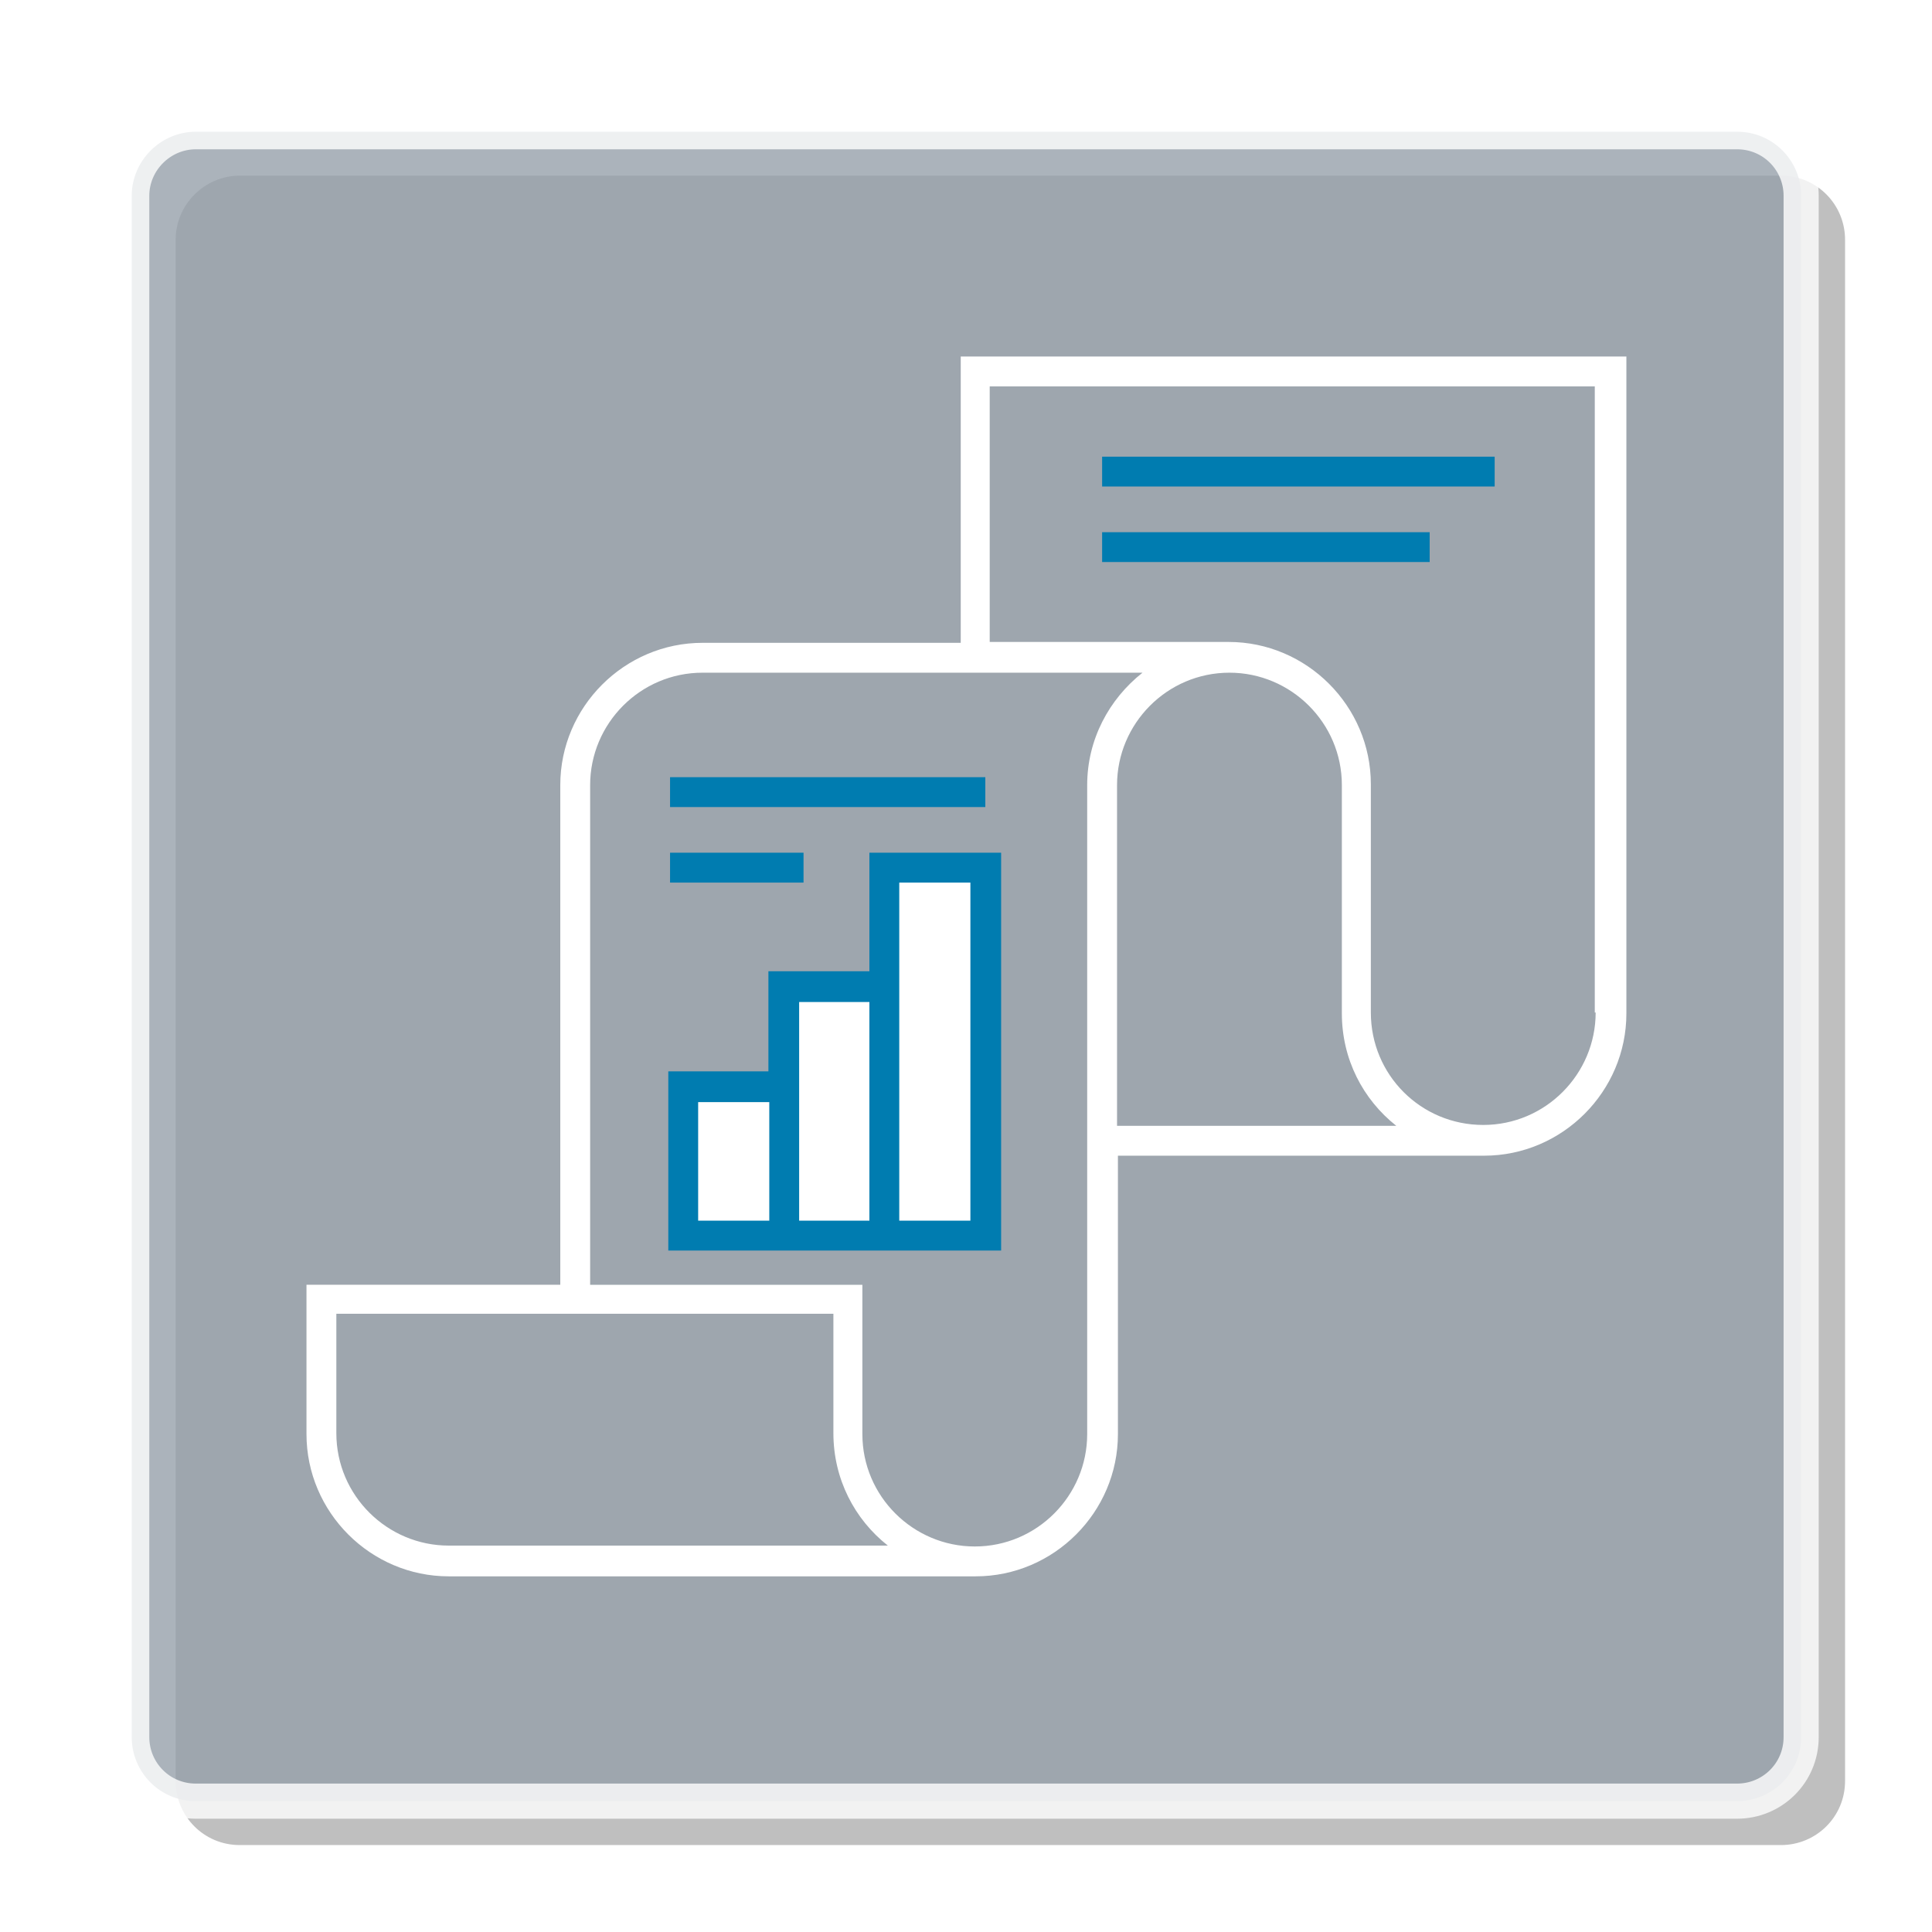
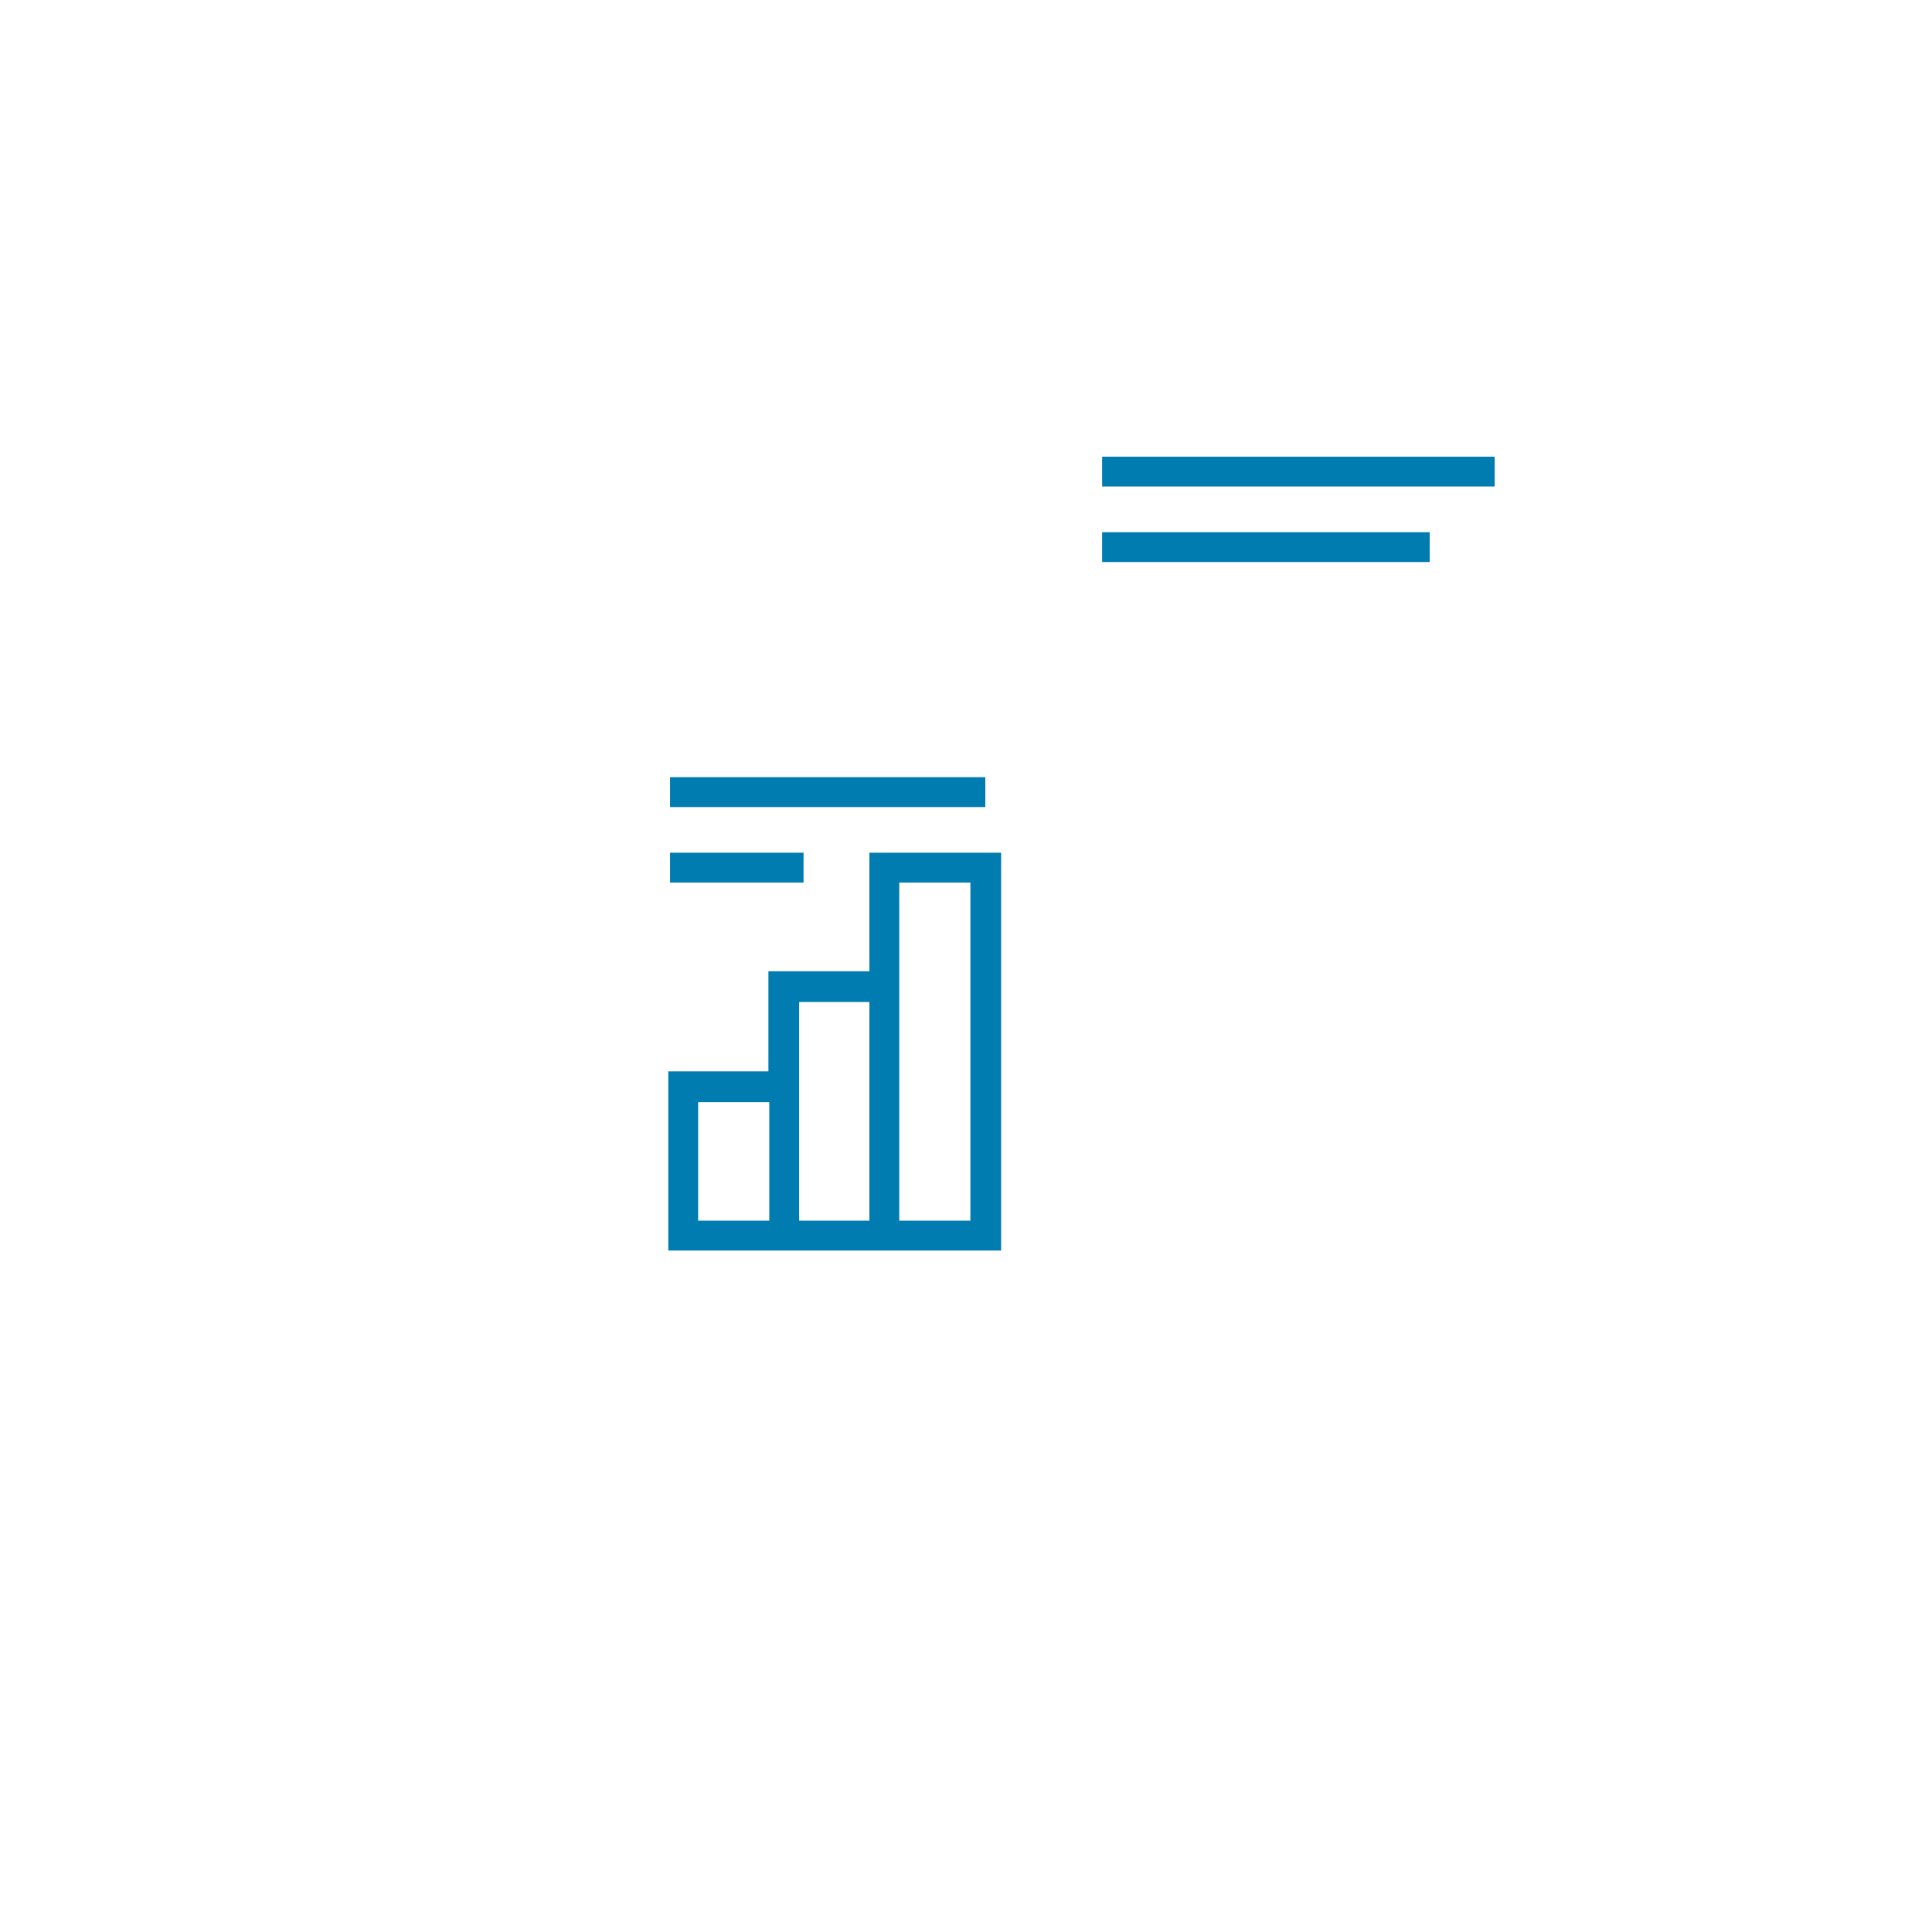
<svg xmlns="http://www.w3.org/2000/svg" version="1.1" x="0px" y="0px" viewBox="0 0 220 220" xml:space="preserve">
  <style type="text/css">
.st0{fill:#96a0aa;stroke:#FFFFFF;stroke-width:4;opacity:0.8;}
.st1{fill:#FFFFFF;}
.st2{fill:#007CB0;}
.st3{fill:#000000;opacity:0.5;}
</style>
  <filter id="drop">
    <feOffset dx="5" dy="5" />
    <feGaussianBlur stdDeviation="3" />
  </filter>
  <g>
-     <path class="st3" filter="url(#drop)" d="M22.3,15c-4,0-7.3,3.3-7.3,7.3v175.5c0,4,3.2,7.3,7.3,7.3h175.5c4,0,7.3-3.2,7.3-7.3V22.3c0-4-3.2-7.3-7.3-7.3H22.3z" />
-     <path class="st0" d="M22.3,15c-4,0-7.3,3.3-7.3,7.3v175.5c0,4,3.2,7.3,7.3,7.3h175.5c4,0,7.3-3.2,7.3-7.3V22.3c0-4-3.2-7.3-7.3-7.3H22.3z" />
    <path class="st1" d="M109.4,40.6v32.6H80c-8.9,0-16.2,7.3-16.2,16.2v56.9H34.9v17c0,8.9,7.3,16.2,16.2,16.2h60c8.9,0,16.2-7.3,16.2-16.2v-31.7h41.7c8.9,0,16.2-7.3,16.2-16.2V40.6H109.4z M51.1,176c-7,0-12.8-5.7-12.8-12.8v-13.6h56.6v13.6c0,5.2,2.4,9.8,6.2,12.8H51.1z M123.8,89.4v73.9c0,7-5.7,12.8-12.8,12.8c-7,0-12.8-5.7-12.8-12.8v-17H67.2V89.4c0-7,5.7-12.8,12.8-12.8h50.1C126.3,79.6,123.8,84.2,123.8,89.4z M127.2,128.1V89.4c0-7,5.7-12.8,12.8-12.8c7,0,12.8,5.7,12.8,12.8v26c0,5.2,2.4,9.8,6.2,12.8H127.2z M181.7,115.3c0,7-5.7,12.8-12.8,12.8s-12.8-5.7-12.8-12.8v-26c0-8.9-7.3-16.2-16.2-16.2h-27.2V44h68.9V115.3z" />
    <polygon class="st1" points="100.7,98.8 100.7,112.4 89.3,112.4 89.3,123.8 77.8,123.8 77.8,140.7 112.2,140.7 112.2,98.8" />
    <path class="st2" d="M99,97.1v13.5H87.5V122H76.1v20.4l37.9,0V97.1H99z M79.5,125.5h8.1V139h-8.1V125.5z M99,139H91v-24.9H99V139zM110.5,139h-8.1v-38.5h8.1V139z M91.5,100.5H76.3v-3.4h15.2V100.5z M112.2,91.9H76.3v-3.4h35.9V91.9z M162.8,64h-37.3v-3.4h37.3V64z M170.2,55.4h-44.7V52h44.7V55.4z" />
  </g>
</svg>